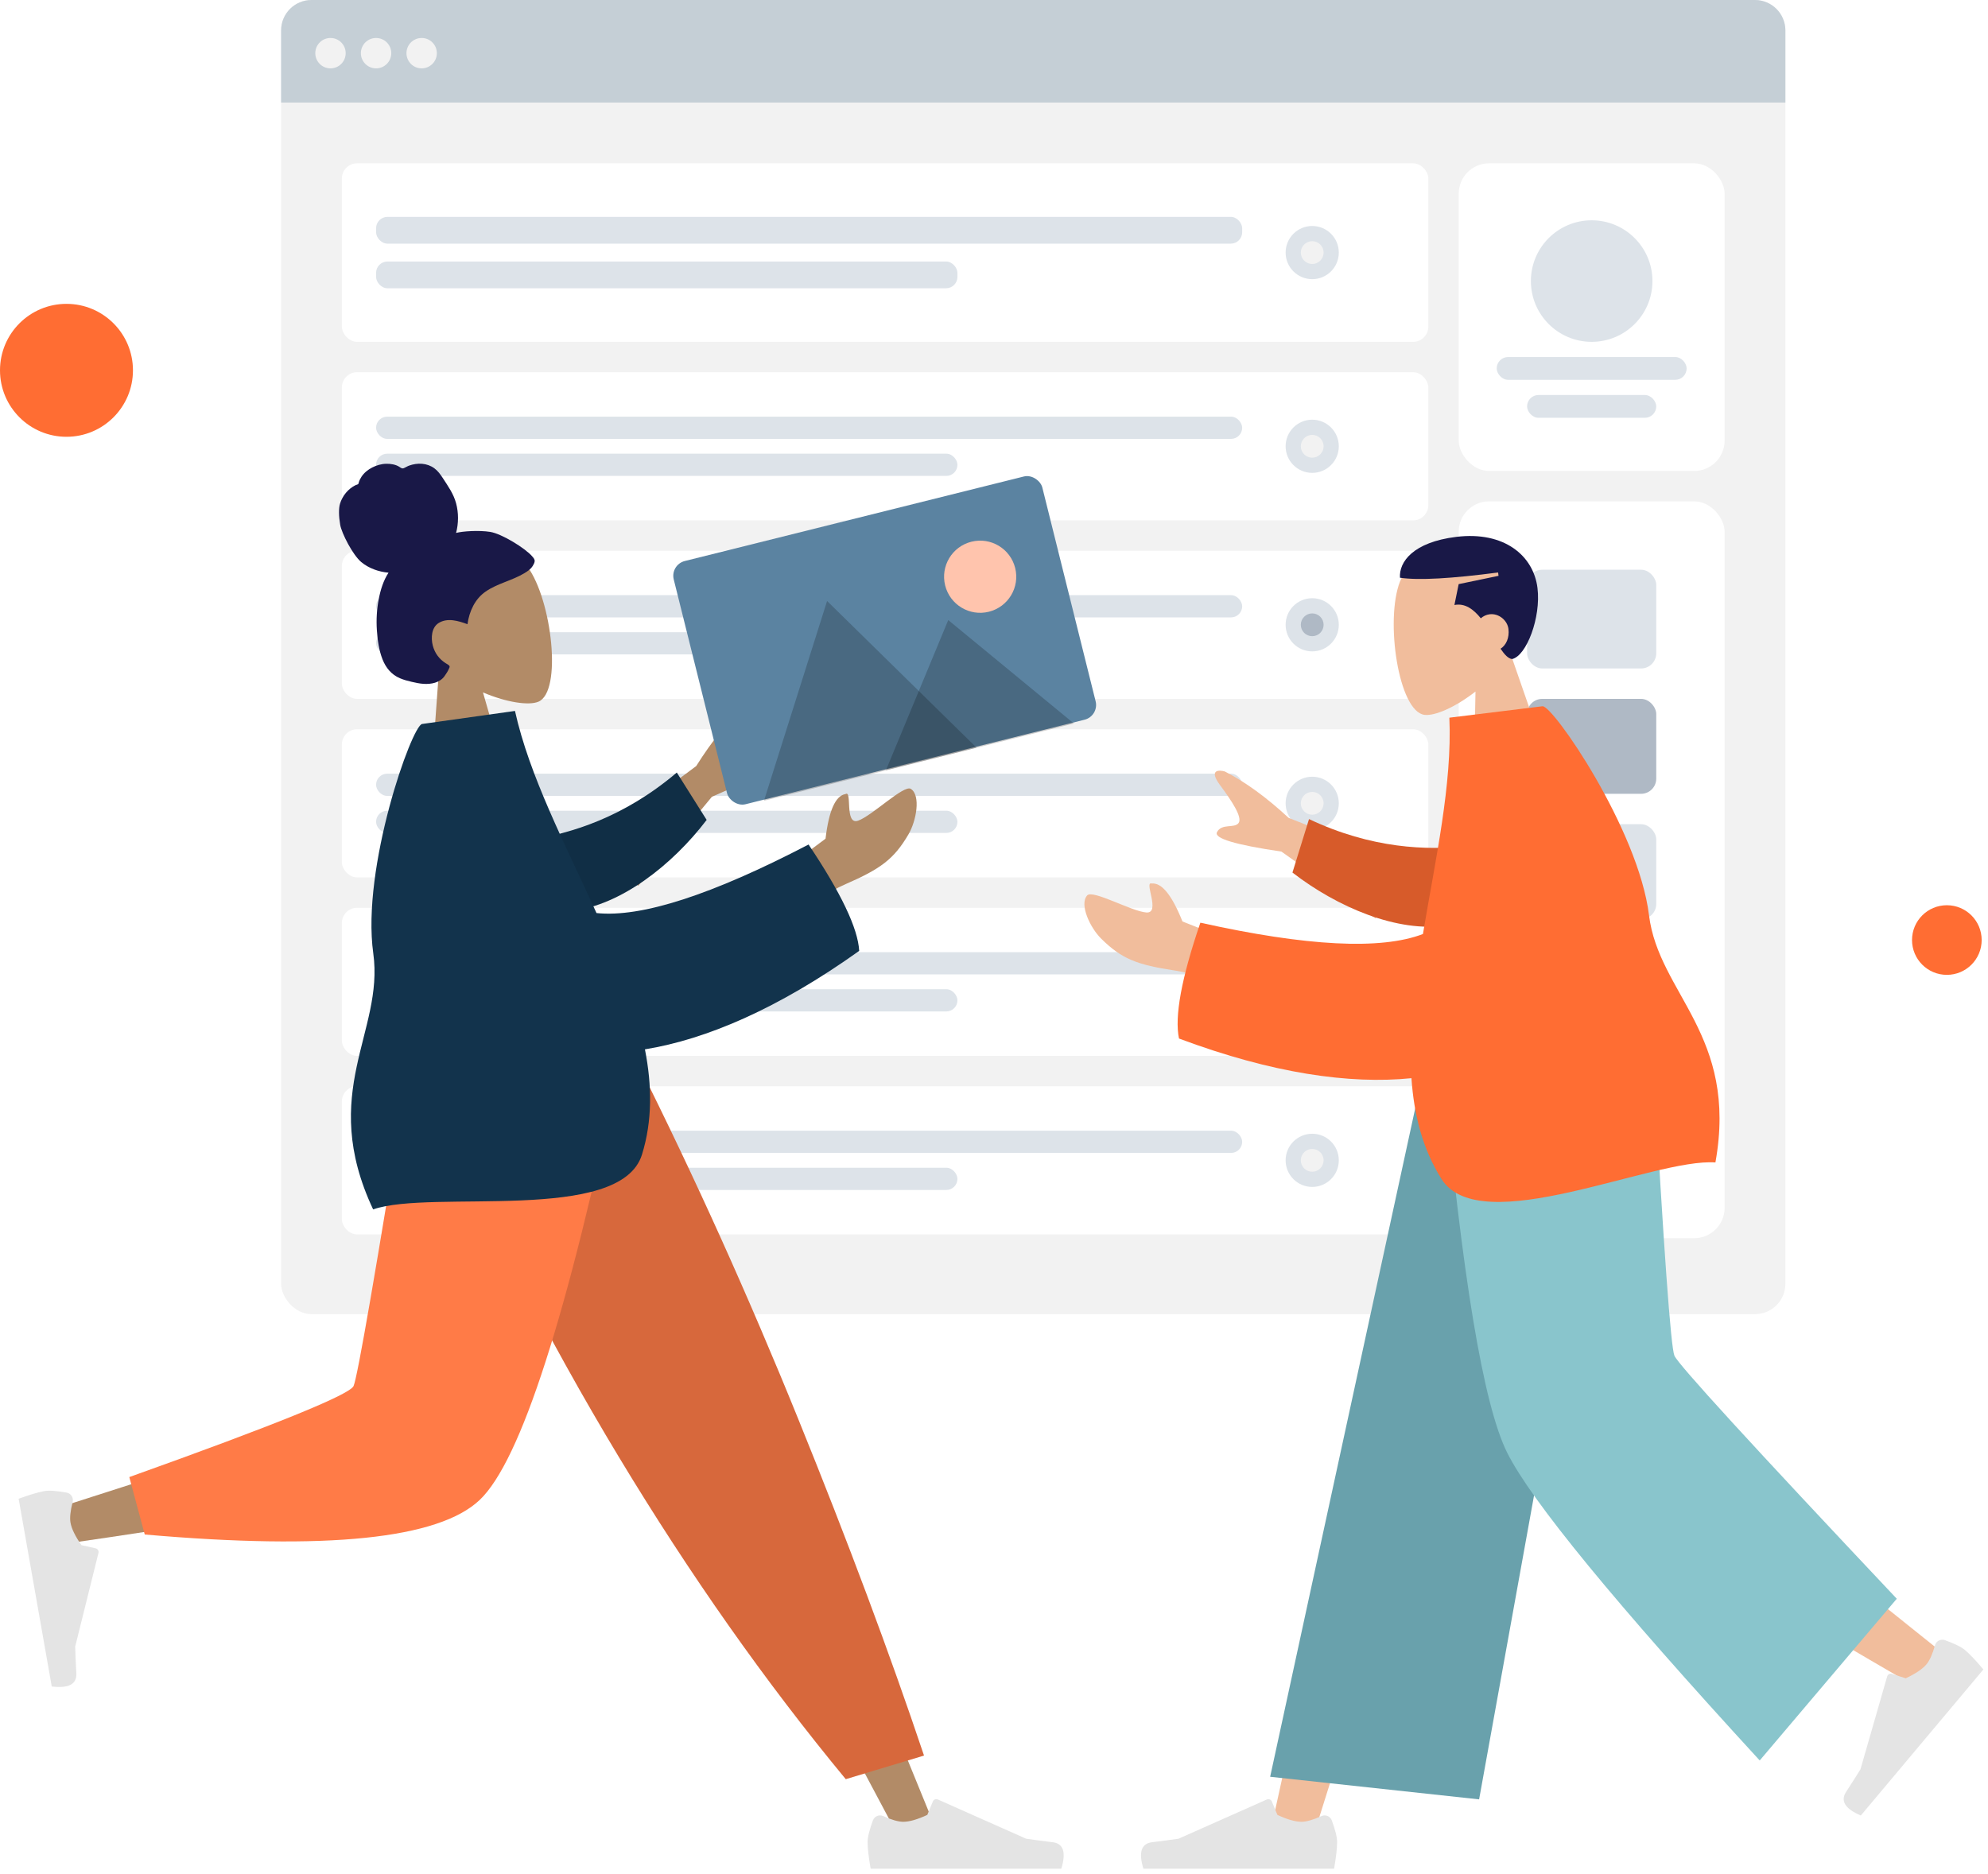
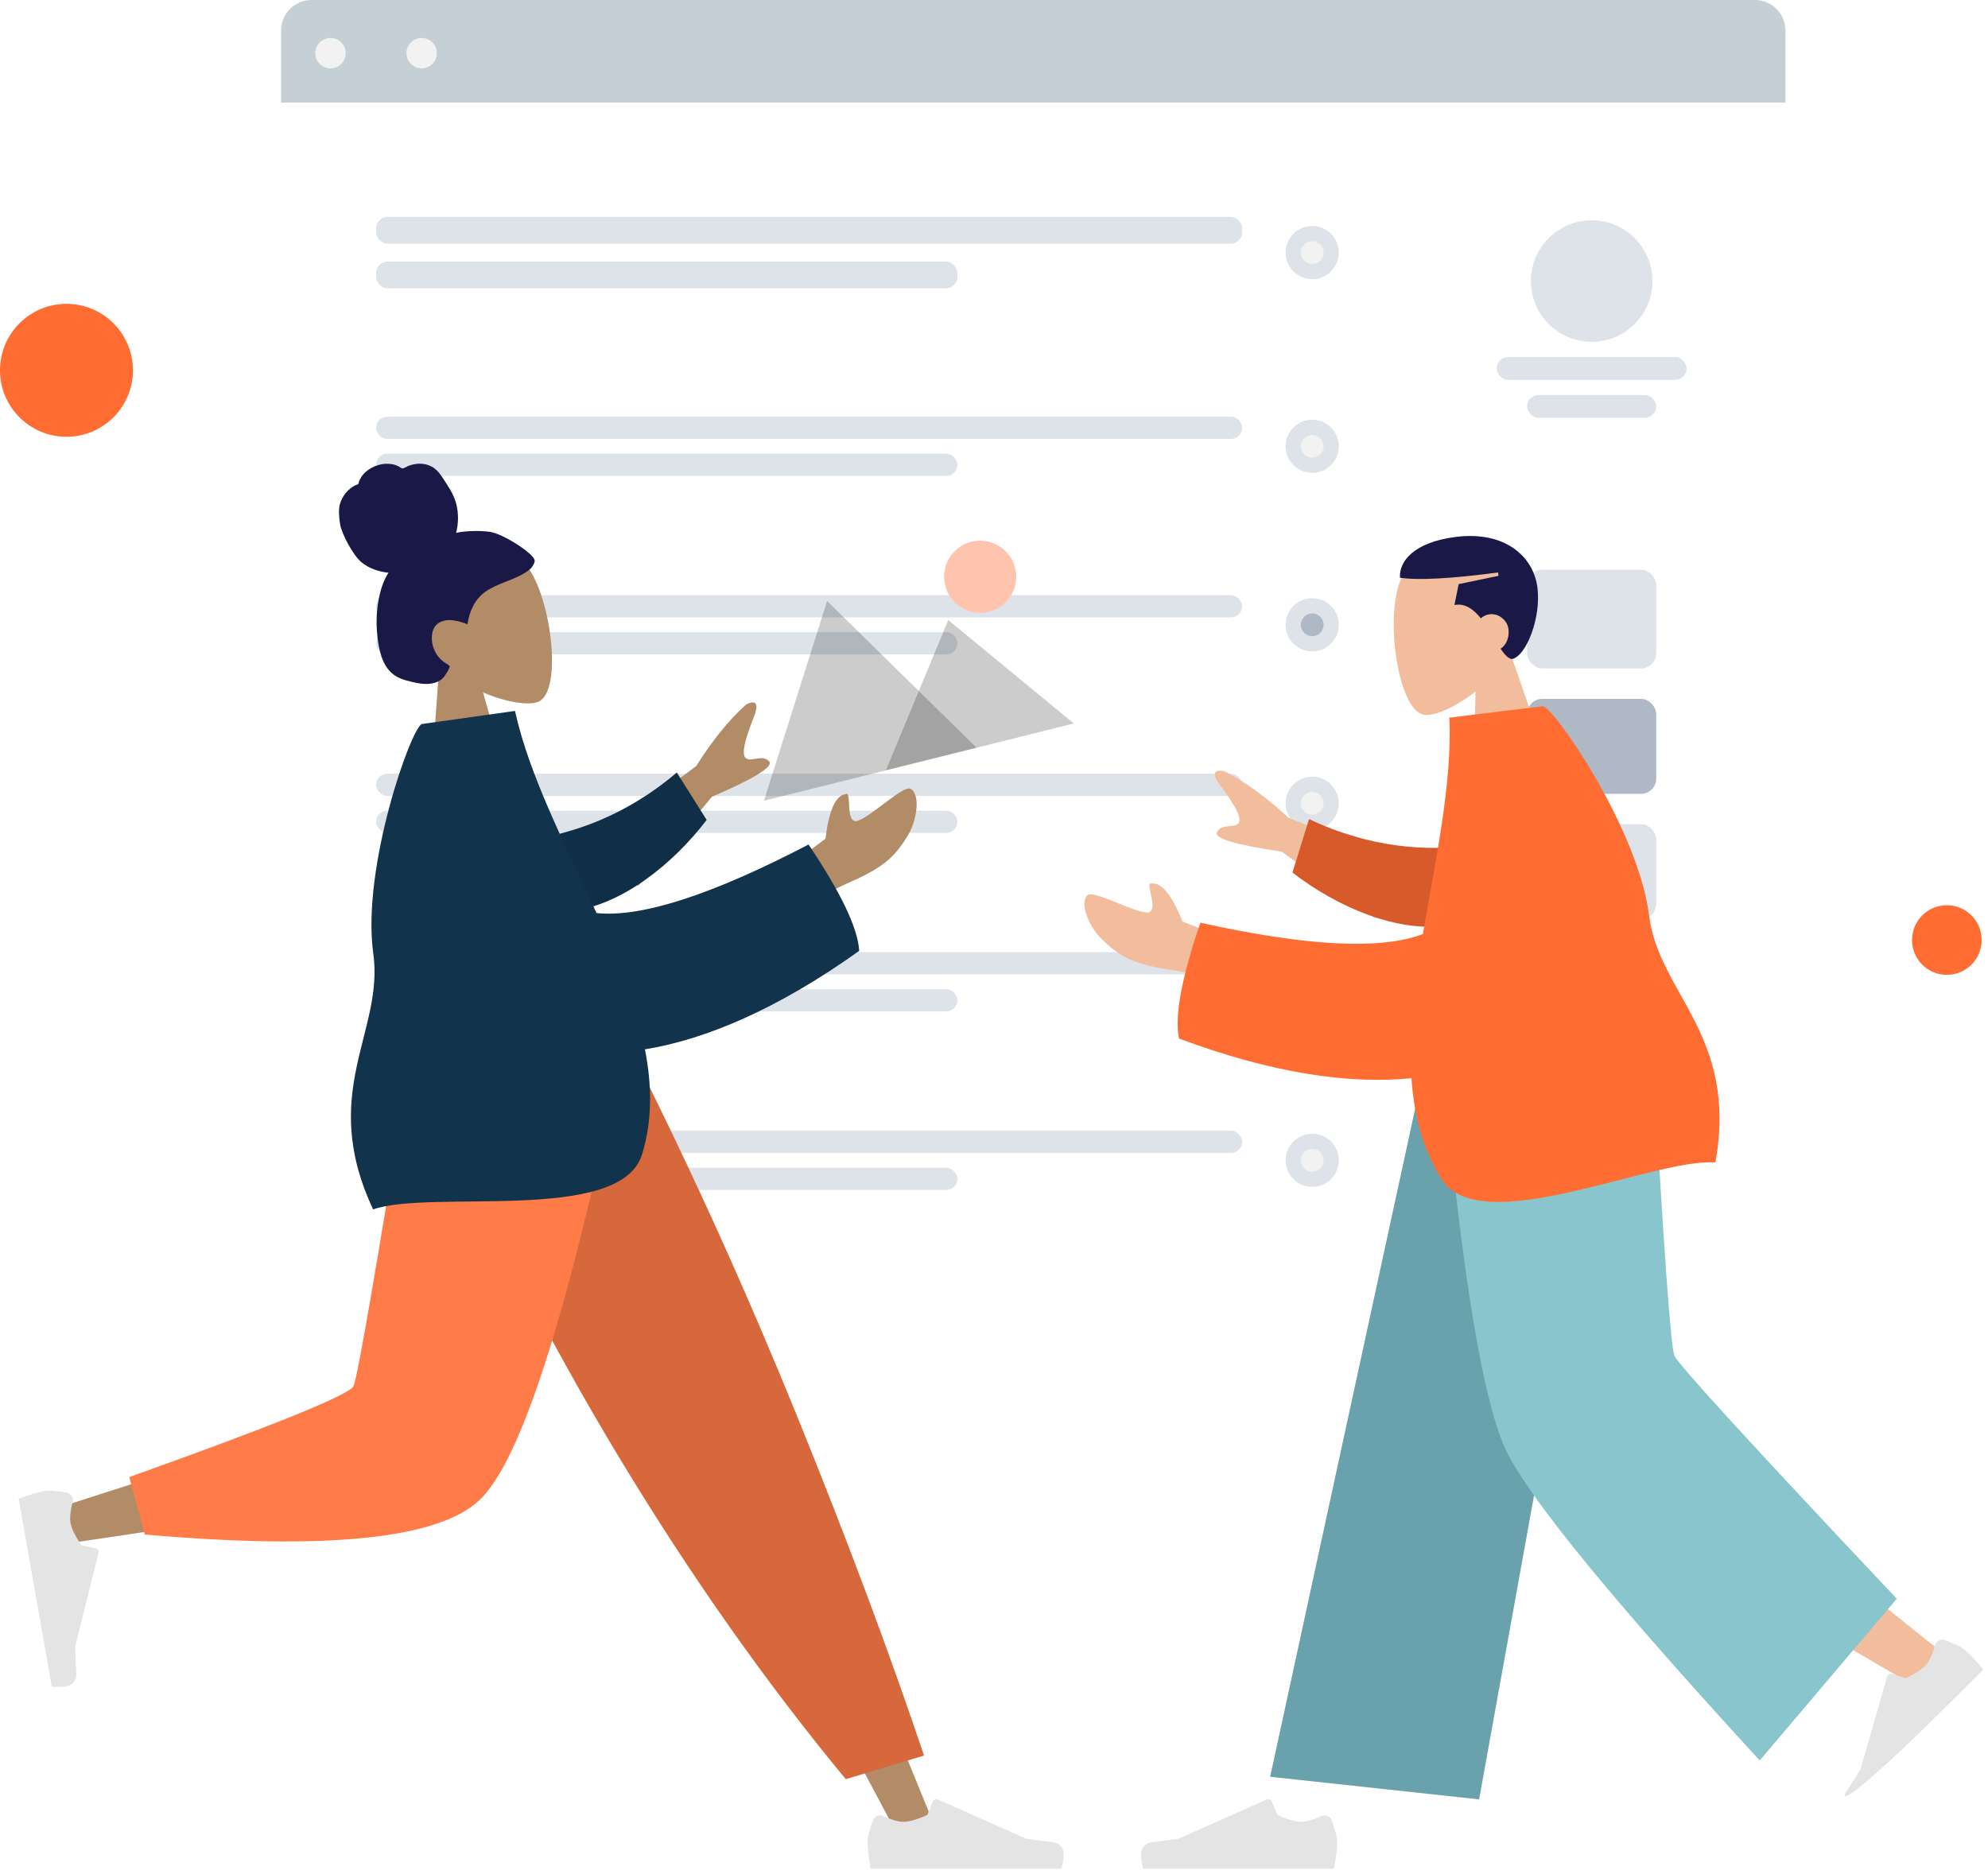
<svg xmlns="http://www.w3.org/2000/svg" xmlns:xlink="http://www.w3.org/1999/xlink" width="314px" height="296px" viewBox="0 0 314 296" version="1.1">
  <title>scene1@1x</title>
  <defs>
    <path d="M130.586,113.098 L142.943,109.371 C137.529,93.235 130.893,75.479 123.036,56.101 C115.179,36.723 106.741,18.023 97.722,1.5131558e-14 L62.822,1.5131558e-14 C72.849,22.798 83.48,43.512 94.713,62.144 C105.947,80.775 117.904,97.76 130.586,113.098 Z" id="path-1" />
    <path d="M76.285,18.495 C82.708,19.443 91.473,19.447 101.511,15.118 L103.832,23.652 C96.553,28.882 86.893,32.596 79.19,31.154 C73.12,30.018 71.168,22.171 76.285,18.495 Z" id="path-2" />
    <filter id="filter-3">
      <feColorMatrix in="SourceGraphic" type="matrix" values="0 0 0 0 1 0 0 0 0 0.655 0 0 0 0 0.518 0 0 0 1 0" />
    </filter>
    <filter id="filter-4">
      <feColorMatrix in="SourceGraphic" type="matrix" values="0 0 0 0 0.518 0 0 0 0 0.635 0 0 0 0 0.722 0 0 0 1 0" />
    </filter>
  </defs>
  <g id="🔄-Symbols" stroke="none" stroke-width="1" fill="none" fill-rule="evenodd">
    <g id="infoblock-a" transform="translate(-663, -15)">
      <g id="scene1" transform="translate(663, 15)">
        <g id="Image" stroke-width="1" transform="translate(1, 0)">
          <g id="Web" transform="translate(43.4, 0)">
-             <rect id="Container" fill="#F2F2F2" x="0" y="0" width="237.6" height="207.6" rx="4.8" />
            <path d="M4.8,0 L232.8,0 C235.451,1.59947458e-14 237.6,2.149 237.6,4.8 L237.6,16.2 L237.6,16.2 L0,16.2 L0,4.8 C-3.24649801e-16,2.149 2.149,-4.01203719e-16 4.8,0 Z" id="Header" fill="#C5CFD6" />
            <g id="Buttons" transform="translate(5.4, 6)" fill="#F2F2F2">
              <circle id="buttons" cx="2.4" cy="2.4" r="2.4" />
-               <circle id="buttons" cx="9.6" cy="2.4" r="2.4" />
              <circle id="buttons" cx="16.8" cy="2.4" r="2.4" />
            </g>
            <g id="Content" transform="translate(9.6, 25.8)">
              <g id="Components" transform="translate(176.4, 53.4)">
                <rect id="Background" fill="#FFFFFF" x="0" y="0" width="42" height="116.4" rx="4.8" />
                <g id="Rows" transform="translate(10.8, 10.8)">
                  <rect id="Data" fill="#DDE3E9" x="0" y="0" width="20.4" height="15.6" rx="2.4" />
                  <rect id="Data" fill="#AFB9C5" x="0" y="20.4" width="20.4" height="15" rx="2.4" />
                  <rect id="Data" fill="#DDE3E9" x="0" y="40.2" width="20.4" height="15" rx="2.4" />
                  <rect id="Data" fill="#DDE3E9" x="0" y="79.8" width="20.4" height="15" rx="2.4" />
                  <rect id="Data" fill="#C5CFD6" x="0" y="60" width="20.4" height="15" rx="2.4" />
                </g>
              </g>
              <g id="Profile" transform="translate(176.4, 0)">
                <rect id="Background" fill="#FFFFFF" x="0" y="0" width="42" height="48.6" rx="4.8" />
                <g id="Profile-Info" transform="translate(6, 9)" fill="#DDE3E9">
                  <circle id="Avatar" cx="15" cy="9.6" r="9.6" />
                  <rect id="Name" x="0" y="21.6" width="30" height="3.6" rx="1.8" />
                  <rect id="Name" x="4.8" y="27.6" width="20.4" height="3.6" rx="1.8" />
                </g>
              </g>
              <g id="Rows">
                <g id="Row">
                  <rect id="Container" fill="#FFFFFF" x="0" y="0" width="171.6" height="28.2" rx="2.4" />
                  <g id="Text-Stuff" transform="translate(5.4, 8.46)" fill="#DDE3E9">
                    <rect id="Label" x="0" y="0" width="136.8" height="4.23" rx="1.8" />
                    <rect id="Label" x="0" y="7.05" width="91.825" height="4.23" rx="1.8" />
                  </g>
                  <g id="Check" transform="translate(149.061, 9.9)">
                    <circle id="Background" fill="#DDE3E9" cx="4.2" cy="4.2" r="4.2" />
                    <circle id="Indicator" fill="#F2F2F2" cx="4.2" cy="4.2" r="1.8" />
                  </g>
                </g>
                <g id="Row" transform="translate(0, 33)">
                  <rect id="Container" fill="#FFFFFF" x="0" y="0" width="171.6" height="23.4" rx="2.4" />
                  <g id="Text-Stuff" transform="translate(5.4, 7.02)" fill="#DDE3E9">
                    <rect id="Label" x="0" y="0" width="136.8" height="3.51" rx="1.755" />
                    <rect id="Label" x="0" y="5.85" width="91.825" height="3.51" rx="1.755" />
                  </g>
                  <g id="Check" transform="translate(149.061, 7.5)">
                    <circle id="Background" fill="#DDE3E9" cx="4.2" cy="4.2" r="4.2" />
                    <circle id="Indicator" fill="#F2F2F2" cx="4.2" cy="4.2" r="1.8" />
                  </g>
                </g>
                <g id="Row" transform="translate(0, 61.2)">
                  <rect id="Container" fill="#FFFFFF" x="0" y="0" width="171.6" height="23.4" rx="2.4" />
                  <g id="Text-Stuff" transform="translate(5.4, 7.02)" fill="#DDE3E9">
                    <rect id="Label" x="0" y="0" width="136.8" height="3.51" rx="1.755" />
                    <rect id="Label" x="0" y="5.85" width="91.825" height="3.51" rx="1.755" />
                  </g>
                  <g id="Check" transform="translate(149.061, 7.5)">
                    <circle id="Background" fill="#DDE3E9" cx="4.2" cy="4.2" r="4.2" />
                    <circle id="Indicator" fill="#AFB9C5" cx="4.2" cy="4.2" r="1.8" />
                  </g>
                </g>
                <g id="Row" transform="translate(0, 145.8)">
                  <rect id="Container" fill="#FFFFFF" x="0" y="0" width="171.6" height="23.4" rx="2.4" />
                  <g id="Text-Stuff" transform="translate(5.4, 7.02)" fill="#DDE3E9">
                    <rect id="Label" x="0" y="0" width="136.8" height="3.51" rx="1.755" />
                    <rect id="Label" x="0" y="5.85" width="91.825" height="3.51" rx="1.755" />
                  </g>
                  <g id="Check" transform="translate(149.061, 7.5)">
                    <circle id="Background" fill="#DDE3E9" cx="4.2" cy="4.2" r="4.2" />
                    <circle id="Indicator" fill="#F2F2F2" cx="4.2" cy="4.2" r="1.8" />
                  </g>
                </g>
                <g id="Row" transform="translate(0, 117.6)">
                  <rect id="Container" fill="#FFFFFF" x="0" y="0" width="171.6" height="23.4" rx="2.4" />
                  <g id="Text-Stuff" transform="translate(5.4, 7.02)" fill="#DDE3E9">
                    <rect id="Label" x="0" y="0" width="136.8" height="3.51" rx="1.755" />
                    <rect id="Label" x="0" y="5.85" width="91.825" height="3.51" rx="1.755" />
                  </g>
                  <g id="Check" transform="translate(149.061, 7.5)">
                    <circle id="Background" fill="#DDE3E9" cx="4.2" cy="4.2" r="4.2" />
                    <circle id="Indicator" fill="#F2F2F2" cx="4.2" cy="4.2" r="1.8" />
                  </g>
                </g>
                <g id="Row" transform="translate(0, 89.4)">
                  <rect id="Container" fill="#FFFFFF" x="0" y="0" width="171.6" height="23.4" rx="2.4" />
                  <g id="Text-Stuff" transform="translate(5.4, 7.02)" fill="#DDE3E9">
                    <rect id="Label" x="0" y="0" width="136.8" height="3.51" rx="1.755" />
                    <rect id="Label" x="0" y="5.85" width="91.825" height="3.51" rx="1.755" />
                  </g>
                  <g id="Check" transform="translate(149.061, 7.5)">
                    <circle id="Background" fill="#DDE3E9" cx="4.2" cy="4.2" r="4.2" />
                    <circle id="Indicator" fill="#F2F2F2" cx="4.2" cy="4.2" r="1.8" />
                  </g>
                </g>
              </g>
            </g>
          </g>
          <g id="Group-3" transform="translate(161.3, 180.2) scale(-1, 1) translate(-161.3, -180.2) translate(0.8, 64.2)">
            <g id="Group" transform="translate(147.556, 0.6)">
              <g id="Humaaan" transform="translate(91.744, 115.5) scale(-1, 1) translate(-91.744, -115.5) translate(11.244, 0)">
                <g id="Head/Front/Chongo" transform="translate(68.426, 32.772) rotate(-8) translate(-68.426, -32.772) translate(32.114, 5.088)">
                  <g id="Head" stroke-width="1" transform="translate(28.836, 16.504)" fill="#B28B67">
                    <path d="M20.369,4.863 C23.463,10.613 23.095,25.2 19.096,26.228 C17.501,26.637 14.103,25.633 10.645,23.555 L12.816,38.865 L0,38.865 L4.411,18.362 C1.951,15.482 0.286,11.953 0.564,7.999 C1.366,-3.394 17.274,-0.888 20.369,4.863 Z" id="Head-[skin]" />
                  </g>
                  <path d="M44.142,15.104 C42.391,14.572 39.849,14.391 38.78,14.513 C39.388,13.06 39.629,11.441 39.432,9.865 C39.241,8.333 38.555,7.029 37.92,5.662 C37.627,5.032 37.295,4.406 36.801,3.924 C36.297,3.433 35.66,3.109 34.991,2.954 C34.307,2.796 33.591,2.809 32.906,2.953 C32.603,3.017 32.331,3.155 32.033,3.232 C31.729,3.31 31.581,3.12 31.36,2.929 C30.828,2.469 30.047,2.242 29.373,2.161 C28.617,2.07 27.833,2.183 27.112,2.431 C26.41,2.672 25.736,3.064 25.229,3.635 C25.003,3.889 24.798,4.178 24.664,4.497 C24.61,4.628 24.601,4.705 24.47,4.753 C24.348,4.798 24.207,4.799 24.081,4.841 C22.872,5.25 21.837,6.182 21.274,7.379 C20.945,8.077 20.789,9.306 20.832,10.684 C20.875,12.062 22.123,15.657 23.29,16.968 C24.331,18.138 25.863,18.911 27.34,19.249 C26.359,20.367 25.707,21.763 25.224,23.184 C24.699,24.727 24.375,26.33 24.255,27.964 C24.141,29.516 24.13,31.158 24.495,32.677 C24.837,34.097 25.567,35.262 26.786,36.002 C27.344,36.34 27.945,36.595 28.549,36.827 C29.145,37.056 29.742,37.279 30.366,37.408 C31.546,37.651 32.906,37.609 33.816,36.673 C34.143,36.335 34.504,35.91 34.743,35.498 C34.829,35.35 34.881,35.252 34.776,35.107 C34.651,34.934 34.449,34.801 34.288,34.665 C33.371,33.89 32.804,32.856 32.661,31.627 C32.516,30.38 32.852,28.77 34.068,28.226 C35.569,27.554 37.222,28.325 38.556,29.044 C39.123,27.049 40.288,25.252 42.113,24.337 C44.133,23.324 46.45,23.206 48.525,22.337 C49.066,22.111 49.617,21.854 50.015,21.393 C50.181,21.2 50.377,20.95 50.443,20.695 C50.53,20.36 50.314,20.079 50.146,19.818 C49.259,18.433 45.894,15.636 44.142,15.104 Z" id="hair" fill="#191847" />
                </g>
                <g id="Bottom/Standing/Jogging-Copy" transform="translate(0, 103.158)">
                  <polygon id="[skin]-Leg" fill="#B28B67" points="69.42 0 109.1 66.138 138.848 122.052 145.255 122.052 95.412 2.7100891e-13" />
                  <g id="Shoe/Flat-Sneaker-Shoe" transform="translate(133.5, 105.946)" fill="#E4E4E4">
                    <path d="M1.379,13.662 C0.816,15.183 0.534,16.327 0.534,17.093 C0.534,18.053 0.694,19.454 1.015,21.296 C2.132,21.296 12.172,21.296 31.134,21.296 C31.917,18.716 31.465,17.323 29.778,17.118 C28.092,16.912 26.691,16.726 25.576,16.56 L11.638,10.366 C11.335,10.231 10.981,10.367 10.846,10.67 C10.844,10.675 10.842,10.68 10.84,10.685 L9.966,12.798 L9.966,12.798 C8.405,13.524 7.137,13.887 6.161,13.887 C5.391,13.887 4.336,13.586 2.996,12.984 L2.996,12.984 C2.391,12.712 1.681,12.982 1.409,13.587 C1.398,13.611 1.388,13.637 1.379,13.662 Z" id="shoe" />
                  </g>
                  <g id="Pant">
                    <use fill="#FF7B47" xlink:href="#path-1" />
                    <use fill-opacity="0.16" fill="#000000" xlink:href="#path-1" />
                  </g>
                  <path d="M66.812,1.5131558e-14 C63.067,23.241 55.844,52.935 55.163,53.851 C54.708,54.462 38.348,59.927 6.082,70.248 L7.466,75.881 C45.943,70.346 66.217,66.052 68.288,62.999 C71.395,58.418 86.908,22.234 92.916,1.5131558e-14 L66.812,1.5131558e-14 Z" id="[skin]-Leg" fill="#B28B67" />
                  <path d="M17.424,65.378 L19.862,74.451 C48.641,76.968 66.274,75.149 72.762,68.996 C79.25,62.843 86.644,39.844 94.945,-6.05262319e-14 L61.665,-6.05262319e-14 C56.406,32.627 53.466,49.626 52.845,50.995 C52.223,52.365 40.417,57.159 17.424,65.378 Z" id="Pant" fill="#FF7B47" />
                  <g id="Shoe/Flat-Sneaker-Shoe" transform="translate(13.083, 81.989) rotate(80) translate(-13.083, -81.989) translate(-3.204, 71.341)" fill="#E4E4E4">
                    <path d="M1.379,13.662 C0.816,15.183 0.534,16.327 0.534,17.093 C0.534,18.053 0.694,19.454 1.015,21.296 C2.132,21.296 12.172,21.296 31.134,21.296 C31.917,18.716 31.465,17.323 29.778,17.118 C28.092,16.912 26.691,16.726 25.576,16.56 L11.638,10.366 C11.335,10.231 10.981,10.367 10.846,10.67 C10.844,10.675 10.842,10.68 10.84,10.685 L9.966,12.798 L9.966,12.798 C8.405,13.524 7.137,13.887 6.161,13.887 C5.391,13.887 4.336,13.586 2.996,12.984 L2.996,12.984 C2.391,12.712 1.681,12.982 1.409,13.587 C1.398,13.611 1.388,13.637 1.379,13.662 Z" id="shoe" />
                  </g>
                </g>
                <g id="Body/Pointing-Forward-Copy-2" transform="translate(77.577, 97.883) rotate(-8) translate(-77.577, -97.883) translate(9.225, 48.104)">
                  <path d="M127.389,24.707 C129.703,24.232 135.35,20.045 136.323,20.895 C137.762,22.153 136.479,26.015 134.967,27.936 C132.14,31.527 129.8,32.755 124.015,34.363 C120.991,35.204 117.721,36.889 114.206,39.419 L113.742,31.273 L121.884,26.814 C123.026,22.48 124.392,20.299 125.98,20.272 C127.201,19.706 125.075,25.182 127.389,24.707 Z M113.376,6.145 C111.881,8.79 110.428,11.64 111.19,12.455 C111.951,13.27 113.85,12.131 114.759,13.485 C115.365,14.388 112.12,15.814 105.025,17.763 L91.557,30.058 L84.713,22.733 L103.248,12.612 C106.33,8.963 109.367,6.129 112.358,4.11 C113.273,3.73 114.871,3.499 113.376,6.145 Z" id="Arms-[skin]" fill="#B28B67" />
                  <g id="Sleeve" transform="translate(88.59, 23.293) rotate(-9) translate(-88.59, -23.293) ">
                    <use fill="#12334C" xlink:href="#path-2" />
                    <use fill-opacity="0.1" fill="#000000" xlink:href="#path-2" />
                  </g>
                  <path d="M76.118,-2.84417247e-14 C76.936,10.471 81.05,22.011 84.427,33.412 C91.318,35.128 102.877,33.107 119.101,27.351 C123.125,35.651 124.986,41.568 124.682,45.103 C110.763,52.352 98.833,55.583 89.005,55.796 C89.321,61.607 88.612,67.14 86.227,72.196 C81.325,82.587 52.623,72.964 42.972,74.858 C36.929,55.29 48.614,47.338 48.624,34.817 C48.634,21.105 59.677,-2.84417247e-14 61.302,-2.84417247e-14 L61.302,-2.84417247e-14 Z" id="Clothes" fill="#12334C" />
                </g>
              </g>
              <g id="Image" transform="translate(35.188, 37.01) scale(-1, 1) rotate(-14) translate(-35.188, -37.01) translate(4.688, 16.01)">
                <path d="M30.497,32.764 C30.496,32.767 30.494,32.77 30.493,32.774 C30.494,32.771 30.497,32.759 30.497,32.764" id="Fill-35" fill="#C5CFD6" />
                <path d="M30.494,32.769 C30.494,32.769 30.493,32.77 30.493,32.772 C30.493,32.769 30.499,32.76 30.494,32.769" id="Fill-37" fill="#C5CFD6" />
                <path d="M30.515,32.718 C30.511,32.73 30.505,32.741 30.5,32.753 C30.503,32.747 30.505,32.742 30.508,32.736 C30.445,32.892 30.485,32.791 30.515,32.718" id="Fill-39" fill="#C5CFD6" />
                <path d="M30.501,32.754 C30.499,32.759 30.497,32.765 30.494,32.771 C30.477,32.804 30.501,32.754 30.501,32.754" id="Fill-41" fill="#C5CFD6" />
                <polygon id="Fill-43" fill="#C5CFD6" points="30.495 32.768 30.495 32.768 30.495 32.768" />
                <path d="M30.494,32.769 C30.494,32.768 30.494,32.768 30.495,32.768 C30.494,32.768 30.494,32.768 30.494,32.769" id="Fill-45" fill="#C5CFD6" />
                <path d="M30.492,32.773 C30.488,32.78 30.508,32.745 30.492,32.773" id="Fill-47" fill="#C5CFD6" />
                <path d="M30.494,32.769 L30.495,32.768 C30.495,32.768 30.495,32.769 30.494,32.769" id="Fill-49" fill="#C5CFD6" />
-                 <rect id="Photo-Background" fill="#5B83A1" x="0.345" y="0.491" width="60" height="39.6" rx="2.4" />
                <g id="icons8-night_landscape" transform="translate(5.435, 12.056)" fill="#000000" fill-opacity="0.2">
                  <polygon id="Mountains" points="17.587 0 0.283 28.2 34.891 28.2" />
                  <polygon id="Mountains" points="35.428 7.554 20.131 28.2 50.726 28.2" />
                </g>
                <circle id="Sun" fill="#FFC4AD" cx="47.41" cy="14.185" r="5.7" />
              </g>
            </g>
            <g id="Humaaan">
              <g id="Head/Front/Caesar" transform="translate(88.113, 32.375) rotate(7) translate(-88.113, -32.375) translate(51.801, 4.69)">
                <g id="Head" stroke-width="1" transform="translate(28.836, 16.504)" fill="#F1BD9C">
                  <path d="M20.369,4.863 C23.463,10.613 23.095,25.2 19.096,26.228 C17.501,26.637 14.103,25.633 10.645,23.555 L12.816,38.865 L0,38.865 L4.411,18.362 C1.951,15.482 0.286,11.953 0.564,7.999 C1.366,-3.394 17.274,-0.888 20.369,4.863 Z" id="Head-[skin]" />
                </g>
                <path d="M39.516,15.439 C46.388,15.439 48.994,18.264 49.128,20.763 C46.183,21.57 41.037,21.881 33.642,21.828 L33.642,22.361 L40.05,22.893 L41.118,26.087 C39.418,25.961 38.204,27.124 37.235,28.68 C36.816,28.391 36.316,28.217 35.778,28.217 C34.303,28.217 33.108,29.528 33.108,30.879 C33.108,32.284 33.774,33.371 34.725,33.832 C34.217,34.822 33.706,35.54 33.108,35.67 C30.8,35.438 27.768,29.719 27.768,25.023 C27.768,19.883 31.87,15.439 39.516,15.439 Z" id="Combined-Shape" fill="#191847" />
              </g>
              <g id="Bottom/Standing/Baggy-Pants" transform="translate(0, 103.758)">
-                 <polygon id="leg-[skin]" fill="#F1BD9C" points="71.556 0 97.766 66.138 115.344 122.052 122.286 122.052 95.412 2.7100891e-13" />
                <path d="M66.278,0 C65.999,23.241 61.929,54.532 61.279,55.981 C60.845,56.946 45.879,69.229 16.381,92.827 L21.162,97.928 C55.967,77.695 74.175,66.23 75.786,63.531 C78.202,59.483 86.067,22.234 92.382,0 L66.278,0 Z" id="leg-[skin]" fill="#F1BD9C" />
                <g id="Shoe/Flat-Sneaker-Shoe" transform="translate(27.501, 100.623) rotate(50) translate(-27.501, -100.623) translate(11.214, 89.975)" fill="#E4E4E4">
-                   <path d="M1.379,13.662 C0.816,15.183 0.534,16.327 0.534,17.093 C0.534,18.053 0.694,19.454 1.015,21.296 C2.132,21.296 12.172,21.296 31.134,21.296 C31.917,18.716 31.465,17.323 29.778,17.118 C28.092,16.912 26.691,16.726 25.576,16.56 L11.638,10.366 C11.335,10.231 10.981,10.367 10.846,10.67 C10.844,10.675 10.842,10.68 10.84,10.685 L9.966,12.798 L9.966,12.798 C8.405,13.524 7.137,13.887 6.161,13.887 C5.391,13.887 4.336,13.586 2.996,12.984 L2.996,12.984 C2.391,12.712 1.681,12.982 1.409,13.587 C1.398,13.611 1.388,13.637 1.379,13.662 Z" id="shoe" />
+                   <path d="M1.379,13.662 C0.816,15.183 0.534,16.327 0.534,17.093 C0.534,18.053 0.694,19.454 1.015,21.296 C31.917,18.716 31.465,17.323 29.778,17.118 C28.092,16.912 26.691,16.726 25.576,16.56 L11.638,10.366 C11.335,10.231 10.981,10.367 10.846,10.67 C10.844,10.675 10.842,10.68 10.84,10.685 L9.966,12.798 L9.966,12.798 C8.405,13.524 7.137,13.887 6.161,13.887 C5.391,13.887 4.336,13.586 2.996,12.984 L2.996,12.984 C2.391,12.712 1.681,12.982 1.409,13.587 C1.398,13.611 1.388,13.637 1.379,13.662 Z" id="shoe" />
                </g>
                <g id="Shoe/Flat-Sneaker-Shoe" transform="translate(111.072, 105.946)" fill="#E4E4E4">
                  <path d="M1.379,13.662 C0.816,15.183 0.534,16.327 0.534,17.093 C0.534,18.053 0.694,19.454 1.015,21.296 C2.132,21.296 12.172,21.296 31.134,21.296 C31.917,18.716 31.465,17.323 29.778,17.118 C28.092,16.912 26.691,16.726 25.576,16.56 L11.638,10.366 C11.335,10.231 10.981,10.367 10.846,10.67 C10.844,10.675 10.842,10.68 10.84,10.685 L9.966,12.798 L9.966,12.798 C8.405,13.524 7.137,13.887 6.161,13.887 C5.391,13.887 4.336,13.586 2.996,12.984 L2.996,12.984 C2.391,12.712 1.681,12.982 1.409,13.587 C1.398,13.611 1.388,13.637 1.379,13.662 Z" id="shoe" />
                </g>
                <polygon id="Pant" fill="#69A1AC" points="89.178 116.292 122.182 112.721 97.722 1.5131558e-14 68.162 1.5131558e-14" />
                <path d="M23.208,84.598 L44.856,110.145 C67.658,85.316 80.951,69.115 84.736,61.543 C88.522,53.97 91.924,33.456 94.945,0 L61.665,0 C60.016,29.433 58.903,44.834 58.329,46.204 C57.755,47.573 46.048,60.371 23.208,84.598 Z" id="Pant" fill="#89C5CC" />
              </g>
              <g id="Body/Pointing-Forward-Copy" transform="translate(80.1, 97.635) rotate(7) translate(-80.1, -97.635) translate(11.748, 47.856)">
                <path d="M127.389,24.707 C129.703,24.232 135.35,20.045 136.323,20.895 C137.762,22.153 136.479,26.015 134.967,27.936 C132.14,31.527 129.8,32.755 124.015,34.363 C120.991,35.204 117.721,36.889 114.206,39.419 L113.742,31.273 L121.884,26.814 C123.026,22.48 124.392,20.299 125.98,20.272 C127.201,19.706 125.075,25.182 127.389,24.707 Z M113.376,6.145 C111.881,8.79 110.428,11.64 111.19,12.455 C111.951,13.27 113.85,12.131 114.759,13.485 C115.365,14.388 112.12,15.814 105.025,17.763 L91.557,30.058 L84.713,22.733 L103.248,12.612 C106.33,8.963 109.367,6.129 112.358,4.11 C113.273,3.73 114.871,3.499 113.376,6.145 Z" id="Arms-[skin]" fill="#F1BD9C" />
                <path d="M76.285,18.495 C82.708,19.443 91.473,19.447 101.511,15.118 L103.832,23.652 C96.553,28.882 86.893,32.596 79.19,31.154 C73.12,30.018 71.168,22.171 76.285,18.495 Z" id="Sleeve" fill="#D75B2A" transform="translate(88.59, 23.293) rotate(-9) translate(-88.59, -23.293) " />
                <path d="M76.118,-2.84417247e-14 C76.936,10.471 81.05,22.011 84.427,33.412 C91.318,35.128 102.877,33.107 119.101,27.351 C123.125,35.651 124.986,41.568 124.682,45.103 C110.763,52.352 98.833,55.583 89.005,55.796 C89.321,61.607 88.612,67.14 86.227,72.196 C81.325,82.587 52.623,72.964 42.972,74.858 C36.929,55.29 48.614,47.338 48.624,34.817 C48.634,21.105 59.677,-2.84417247e-14 61.302,-2.84417247e-14 L61.302,-2.84417247e-14 Z" id="Clothes" fill="#FF6D33" />
              </g>
            </g>
          </g>
        </g>
        <g filter="url(#filter-3)" fill="#FFA784" id="circle-shape-1">
          <g transform="translate(0, 48)">
            <circle id="Oval" fill="#FF6D33" cx="10.5" cy="10.5" r="10.5" />
          </g>
        </g>
        <g filter="url(#filter-4)" fill="#84A2B8" id="circle-shape-1">
          <g transform="translate(302, 143)">
            <circle id="Oval" fill="#FF6D33" cx="5.5" cy="5.5" r="5.5" />
          </g>
        </g>
      </g>
    </g>
  </g>
</svg>